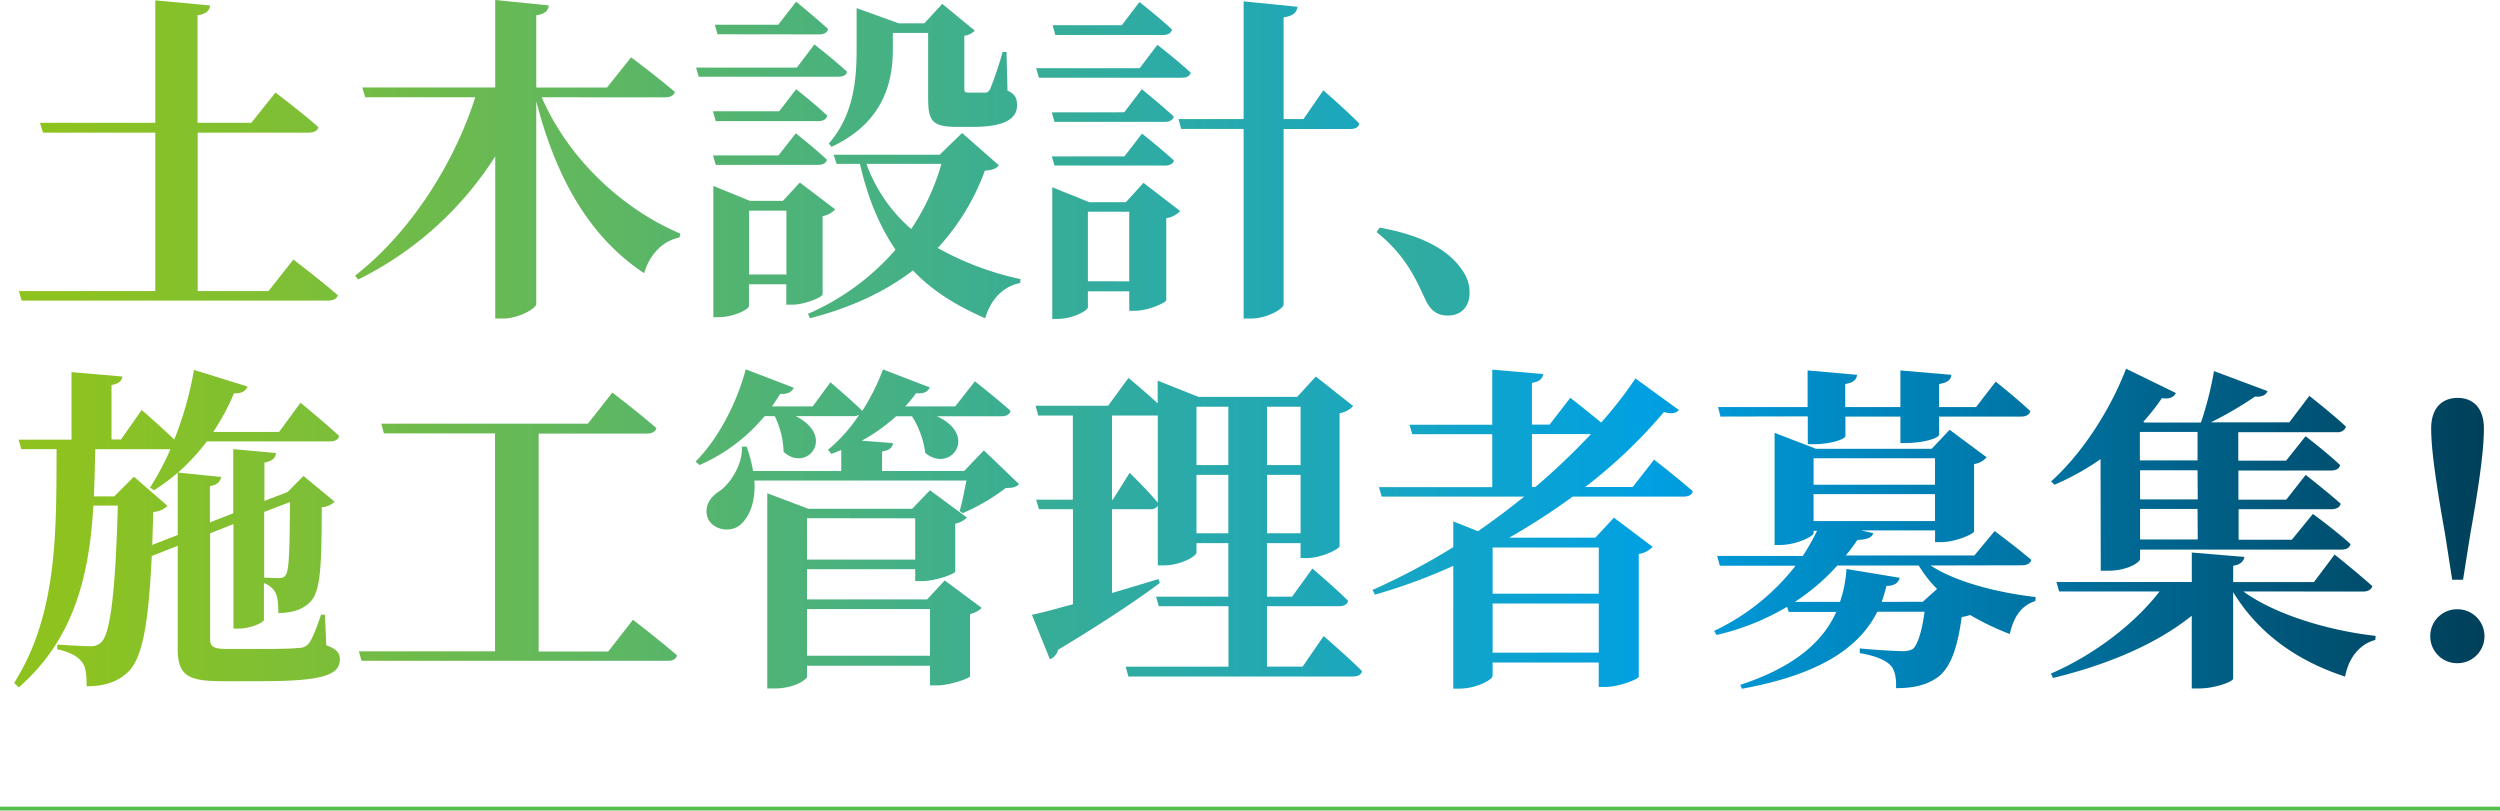
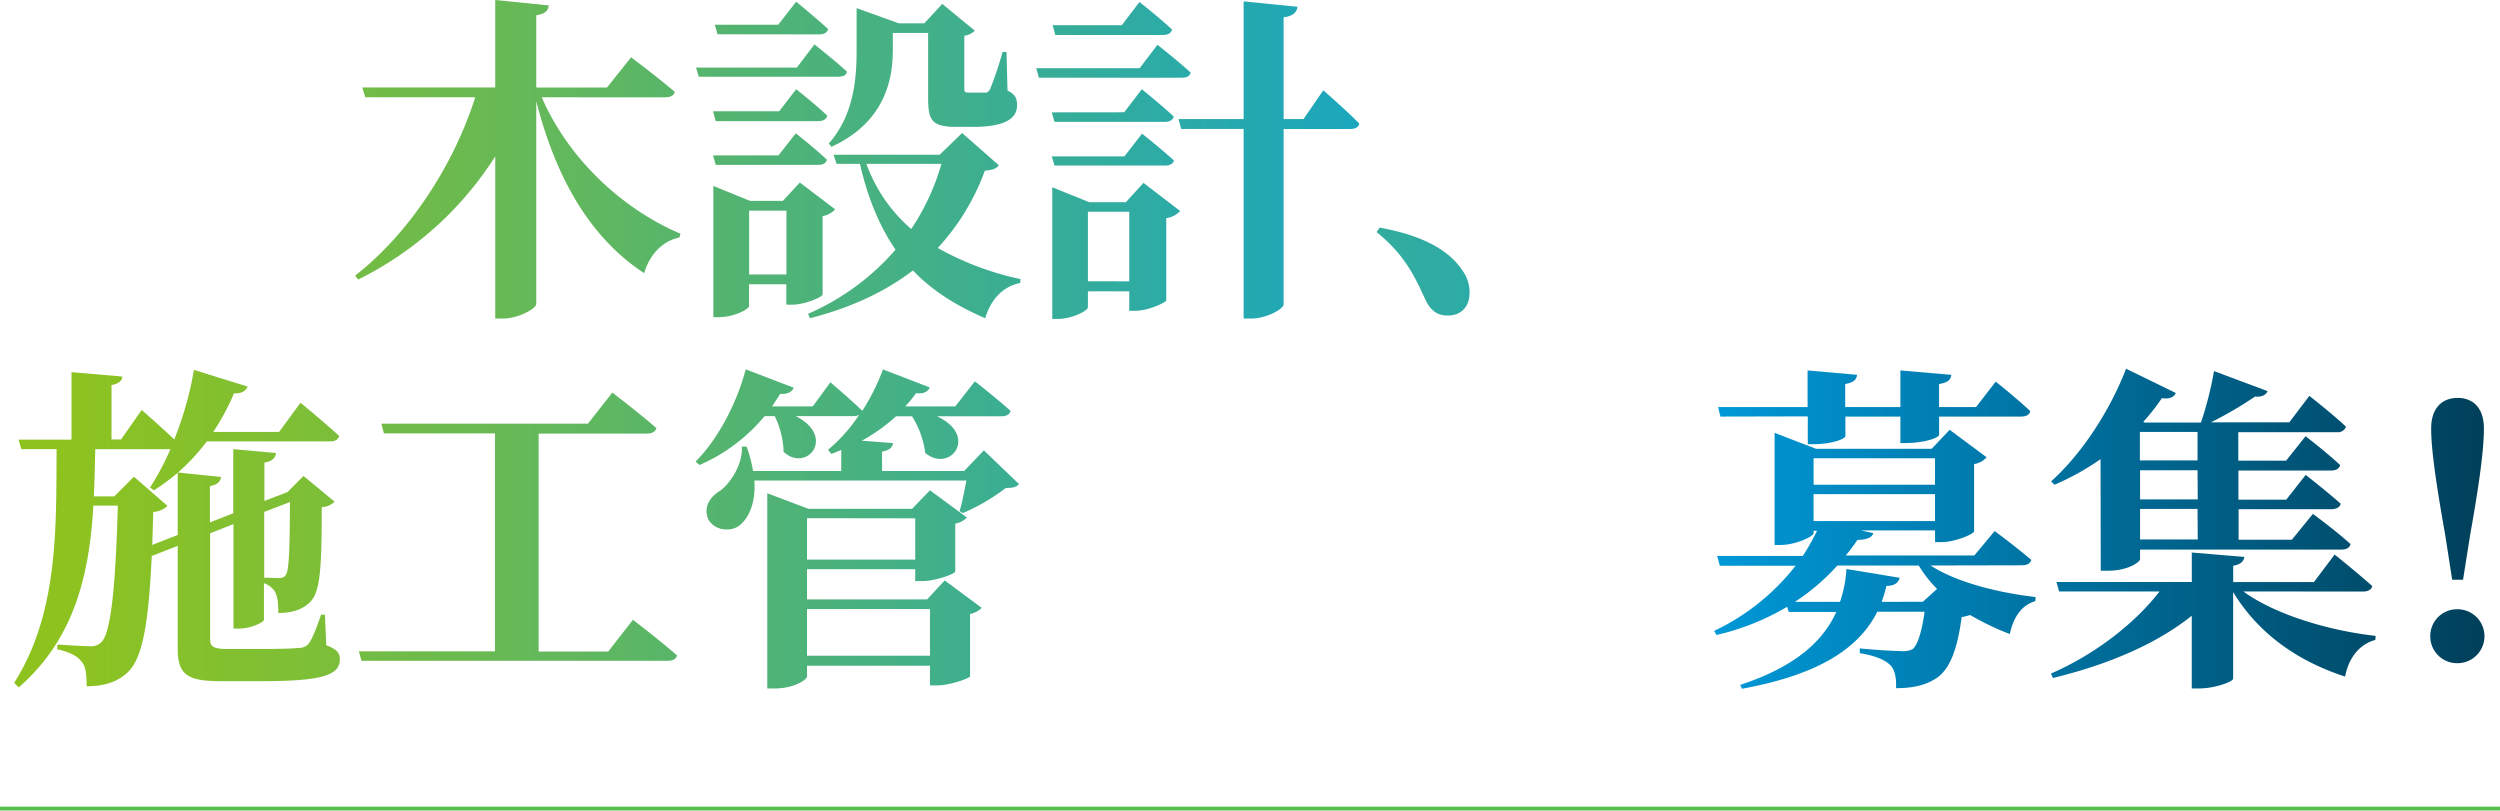
<svg xmlns="http://www.w3.org/2000/svg" xmlns:xlink="http://www.w3.org/1999/xlink" viewBox="0 0 642.5 208.31">
  <defs>
    <style>.cls-1{fill:none;stroke:#54bf4c;stroke-miterlimit:10;}.cls-2{fill:url(#名称未設定グラデーション_15);}.cls-3{fill:url(#名称未設定グラデーション_11);}.cls-4{fill:url(#名称未設定グラデーション_11-2);}.cls-5{fill:url(#名称未設定グラデーション_11-3);}.cls-6{fill:url(#名称未設定グラデーション_13);}.cls-7{fill:url(#名称未設定グラデーション_14);}.cls-8{fill:url(#名称未設定グラデーション_11-4);}.cls-9{fill:url(#名称未設定グラデーション_11-5);}.cls-10{fill:url(#名称未設定グラデーション_11-6);}.cls-11{fill:url(#名称未設定グラデーション_11-7);}.cls-12{fill:url(#名称未設定グラデーション_11-8);}.cls-13{fill:url(#名称未設定グラデーション_11-9);}.cls-14{fill:url(#名称未設定グラデーション_11-10);}</style>
    <linearGradient id="名称未設定グラデーション_15" x1="663.93" y1="38.67" x2="14.85" y2="38.67" gradientUnits="userSpaceOnUse">
      <stop offset="0" stop-color="#003449" />
      <stop offset="0.25" stop-color="#00a0e2" />
      <stop offset="0.57" stop-color="#43b087" />
      <stop offset="1" stop-color="#8ec31f" />
    </linearGradient>
    <linearGradient id="名称未設定グラデーション_11" x1="663.93" y1="40.94" x2="14.85" y2="40.94" gradientUnits="userSpaceOnUse">
      <stop offset="0" stop-color="#003449" />
      <stop offset="0.37" stop-color="#00a0e2" />
      <stop offset="0.66" stop-color="#43b087" />
      <stop offset="1" stop-color="#8ec31f" />
    </linearGradient>
    <linearGradient id="名称未設定グラデーション_11-2" x1="663.93" y1="41.11" x2="14.85" y2="41.11" xlink:href="#名称未設定グラデーション_11" />
    <linearGradient id="名称未設定グラデーション_11-3" x1="663.93" y1="41.11" x2="14.85" y2="41.11" xlink:href="#名称未設定グラデーション_11" />
    <linearGradient id="名称未設定グラデーション_13" x1="663.93" y1="69.79" x2="14.85" y2="69.79" gradientUnits="userSpaceOnUse">
      <stop offset="0" stop-color="#003449" />
      <stop offset="0.19" stop-color="#00a0e2" />
      <stop offset="0.57" stop-color="#43b087" />
      <stop offset="1" stop-color="#8ec31f" />
    </linearGradient>
    <linearGradient id="名称未設定グラデーション_14" x1="663.93" y1="135.92" x2="14.85" y2="135.92" gradientUnits="userSpaceOnUse">
      <stop offset="0" stop-color="#003449" />
      <stop offset="0.14" stop-color="#00a0e2" />
      <stop offset="0.56" stop-color="#43b087" />
      <stop offset="1" stop-color="#8ec31f" />
    </linearGradient>
    <linearGradient id="名称未設定グラデーション_11-4" x1="663.93" y1="135.35" x2="14.85" y2="135.35" xlink:href="#名称未設定グラデーション_11" />
    <linearGradient id="名称未設定グラデーション_11-5" x1="663.93" y1="135.92" x2="14.85" y2="135.92" xlink:href="#名称未設定グラデーション_11" />
    <linearGradient id="名称未設定グラデーション_11-6" x1="663.93" y1="135.31" x2="14.85" y2="135.31" xlink:href="#名称未設定グラデーション_11" />
    <linearGradient id="名称未設定グラデーション_11-7" x1="663.93" y1="136" x2="14.85" y2="136" xlink:href="#名称未設定グラデーション_11" />
    <linearGradient id="名称未設定グラデーション_11-8" x1="663.93" y1="136.09" x2="14.85" y2="136.09" xlink:href="#名称未設定グラデーション_11" />
    <linearGradient id="名称未設定グラデーション_11-9" x1="663.93" y1="135.87" x2="14.85" y2="135.87" xlink:href="#名称未設定グラデーション_11" />
    <linearGradient id="名称未設定グラデーション_11-10" x1="663.93" y1="136.35" x2="14.85" y2="136.35" xlink:href="#名称未設定グラデーション_11" />
  </defs>
  <title>Asset 3</title>
  <g id="Layer_2" data-name="Layer 2">
    <g id="レイヤー_3" data-name="レイヤー 3">
      <line class="cls-1" y1="207.81" x2="642.5" y2="207.81" />
-       <path class="cls-2" d="M75.4,66.7s7.06,5.4,11.42,9.15c-.26,1-1.22,1.4-2.53,1.4H5.56l-.7-2.44H39.91V34.09H11.05l-.78-2.53H39.91V.09L54,1.4c-.18,1.3-.88,2.17-3.23,2.52V31.56H64.58l6.2-7.76s7,5.23,11.07,8.9c-.26.95-1.22,1.39-2.53,1.39H50.81V74.81H69Z" />
      <path class="cls-3" d="M139.22,25c7.23,16.57,21.53,29.12,35.66,35.05l-.27,1c-4.09.79-7.58,4.1-9.06,9.16C152,61.29,143.05,46.47,137.82,26V78.12c0,1.13-4.53,3.75-8.54,3.75h-2V40.19A87.82,87.82,0,0,1,92.05,71.84l-.79-1C105.74,59.55,116.9,41.59,122.13,25H93.88l-.79-2.53h34.18V0l13.78,1.4c-.18,1.22-.79,2.17-3.23,2.52V22.49H156l6.19-7.76s7,5.24,11.24,8.9c-.26,1-1.3,1.39-2.52,1.39Z" />
      <path class="cls-4" d="M209.31,11.42s5.23,4.1,8.37,7c-.17,1-1.13,1.3-2.35,1.3H179.58l-.7-2.35h25.9ZM200.25,28.6l4.36-5.67s5,3.92,8,6.8c-.26,1-1.14,1.4-2.36,1.4H183.94l-.7-2.53ZM183.94,42.37l-.7-2.44h16.83l4.45-5.66s5,3.92,8,6.8c-.26.87-1,1.3-2.27,1.3Zm27.47,33.31c-.09.7-4.62,2.62-7.76,2.62h-1.57V73.06h-9.59v5.58c0,.88-4,2.88-7.85,2.88h-1.31V47.78l9.42,3.84h8.46l4.35-4.71,9.07,6.89a5.61,5.61,0,0,1-3.22,1.74Zm-27-66.87-.7-2.45H200L204.61.44s5,4.09,8.19,7c-.17,1-1.13,1.4-2.27,1.4Zm17.7,61.73V54.14h-9.59v16.4Zm54.58-28.08c-.61.87-1.49,1.22-3.58,1.4A58.81,58.81,0,0,1,241,63.73a75.68,75.68,0,0,0,21.28,8l-.09,1c-4.36.87-7.5,4.09-9,9.06-7.41-3.22-13.6-7.06-18.57-12.29C227.71,74.81,219,79,208.18,81.78l-.52-1.13a62.88,62.88,0,0,0,22.49-16.48c-4-5.84-7.06-13-9.15-22.06h-6l-.78-2.35h27.29l5.75-5.58ZM213,36.88c6.53-7.41,7.15-16.83,7.15-24.15V2.09L231,6h6.54l4.62-5,8.37,6.88a4.78,4.78,0,0,1-2.7,1.31V22.67c0,1,.18,1.13,1.22,1.13h4c.7,0,.87-.08,1.4-.87a93,93,0,0,0,3.22-9.59h1l.26,9.94c2.1,1,2.45,2.09,2.45,3.84,0,3.48-3.41,5.49-11.25,5.49h-4.27c-6.63,0-7.33-1.83-7.33-7.67V8.46h-9.07v4.27c0,7-1.57,18.48-15.78,25Zm9.67,5.23a40,40,0,0,0,11.51,16.74,58.33,58.33,0,0,0,7.76-16.74Z" />
      <path class="cls-5" d="M297.46,11.51s5.32,4.18,8.54,7.15c-.26,1-1.13,1.31-2.35,1.31H267l-.7-2.45h26.6Zm-8.54,17.35,4.53-5.93s5.06,4.1,8.19,7c-.17.95-1.13,1.39-2.26,1.39H271l-.69-2.44ZM271,42.55l-.69-2.36h18.66l4.53-5.84s5.06,4,8.19,6.89c-.17.87-1.13,1.31-2.26,1.31ZM293.88,47l9.42,7.24a6.17,6.17,0,0,1-3.57,1.83v21.1c-.09.61-4.71,2.7-7.94,2.7h-1.57v-5H279.59v4.1c0,.87-4,3-7.85,3h-1.31V48.13l9.5,3.83h9.42ZM271.22,9l-.7-2.53H288.3L292.84.52s5.23,4.1,8.37,7.07C301,8.54,300.08,9,298.85,9Zm19,63.3V54.41H279.59V72.28Zm49.87-49.09s5.93,5.15,9.25,8.55c-.18,1-1.14,1.39-2.36,1.39H329.89V78.21c0,1.22-4.44,3.66-8.37,3.66h-1.91V33.13H303.56l-.69-2.53h16.74V.35l13.86,1.39c-.26,1.4-1,2.36-3.58,2.71V30.6H335Z" />
      <path class="cls-6" d="M354.57,58.5c11.68,2.1,18,6.11,21.27,11a9.54,9.54,0,0,1,1.83,5.84c0,3.49-2.18,5.76-5.58,5.76-2.53,0-4.36-1.14-5.67-3.93-2.35-4.88-4.79-11.25-12.64-17.52Z" />
      <path class="cls-7" d="M83.85,165.82c2.62,1,3.49,1.92,3.49,3.58,0,3.92-3.84,5.66-20,5.66H56.83c-8.72,0-11.16-1.65-11.16-8.37V140.28L39,142.89c-.87,18.66-2.61,26.51-6.19,29.91-2.7,2.53-6.19,3.57-10.55,3.57,0-2.87-.17-5.14-1.31-6.36-1.13-1.48-3.31-2.53-6.27-3.14l.08-1.22c2.53.17,6.72.43,8.37.43a3.74,3.74,0,0,0,2.88-1c2.35-2.18,3.66-12.91,4.27-35.14H24c-1.05,17.7-4.8,34.18-19.19,46.73L3.64,175.5c11.25-17.79,10.81-39.06,10.9-60.07H5.47L4.77,113H18.38V95.64l13.07,1.13c-.08,1-.78,1.83-2.79,2.18v14H31.1l5.32-7.59s4.8,4.19,8.37,7.59a88.77,88.77,0,0,0,5.06-17.88l13.78,4.27c-.44,1.14-1.57,1.84-3.49,1.75A61.8,61.8,0,0,1,54.82,111H71.73l5.5-7.5s6.27,5.15,9.94,8.55c-.26,1-1.14,1.39-2.44,1.39H53.16a53.87,53.87,0,0,1-7.41,8l11.08,1.14c-.18,1.13-.88,2-2.88,2.35v9.33l6-2.35V115.43l11,1c-.17,1.22-.87,2.1-3,2.45v9.85l5.23-2,.7-.26L78,122.32l8,6.62a5.09,5.09,0,0,1-3.31,1.4c0,17.52-.52,22.4-3.49,24.85-1.83,1.57-4.36,2.35-7.67,2.35,0-2.44-.17-4.45-1-5.67a5.49,5.49,0,0,0-2.7-2v9.41c0,.7-3.49,2.27-6.45,2.27H60V134.7l-6,2.35v27.29c0,1.74.78,2.44,4.27,2.44h9.85c3.84,0,7.15-.09,8.55-.26a3.31,3.31,0,0,0,2.44-.87c1-1,2.18-4.1,3.4-7.67h1ZM45.67,137.49v-16A49.79,49.79,0,0,1,39.56,126l-1-.7a68,68,0,0,0,5.23-9.85H24.48c-.09,4.1-.18,8.11-.35,12.12h5.23l5.06-5.06,8.63,7.5a5.71,5.71,0,0,1-3.66,1.57c-.09,3.05-.18,5.84-.26,8.46Zm22.23-5.93v16.91c1.22,0,2.7.09,3.57.09,1,0,1.57-.17,1.83-.61,1-1,1.14-5.84,1.22-18.92Z" />
      <path class="cls-8" d="M162.67,159.28s7.06,5.41,11.33,9.16c-.26,1-1.13,1.39-2.52,1.39H92.92l-.7-2.44h35v-56H98.67L98,108.89h53.09l6.28-8s7.06,5.4,11.34,9.15c-.27,1-1.31,1.4-2.53,1.4H138.43v56h17.88Z" />
      <path class="cls-9" d="M261.89,124.41c-.7.78-1.57,1-3.4,1a50.87,50.87,0,0,1-11.07,6.46l-.79-.53c.61-2.09,1.22-5.23,1.74-7.84H193.88c.35,5.4-1.22,9.24-3.57,11.33s-6.89,1.57-8.37-1.57c-1.14-3,.52-5.58,3.14-7.15,2.61-1.92,5.84-6.71,5.58-11.33h1.22a33.84,33.84,0,0,1,1.65,6.27H216.2v-5.4c-.87.35-1.66.7-2.53,1l-.87-1.05a40.83,40.83,0,0,0,8-9,2.81,2.81,0,0,1-1.57.35H204.52c10.46,5.32,2.79,14.65-3.14,9.16a22.15,22.15,0,0,0-2.27-9.16H196.5a45,45,0,0,1-16.74,12.56l-1-.88c5.23-5.23,10.29-14,12.9-23.71L204,99.65c-.44,1-1.57,1.74-3.49,1.57-.7,1.13-1.4,2.18-2.09,3.22h10.46l4.53-6.19s5.15,4.36,8.2,7.33a55.67,55.67,0,0,0,5.32-10.64l12,4.62c-.35,1-1.48,1.74-3.49,1.48a35.12,35.12,0,0,1-2.79,3.4H245.5L250.55,98s5.67,4.45,9.16,7.59c-.26,1-1.13,1.39-2.36,1.39H240.79c10.81,5,3.4,14.74-3,9.42a23.22,23.22,0,0,0-3.4-9.42h-4.1a45.55,45.55,0,0,1-8.81,6.28l8,.61c-.08,1-.69,1.83-2.79,2.18v5h21.1l5.06-5.31Zm-19.1,24.76,9.51,7.06a5.91,5.91,0,0,1-3,1.57v16c-.08.52-5.23,2.35-8.45,2.35H239v-5.06H207.4v2.79c0,.7-3.14,3.06-8.37,3.06h-1.84V126.76l10.55,4h26.68L239,126l9.5,7a5.5,5.5,0,0,1-3,1.57V146.9c-.09.61-5.15,2.44-8.46,2.44h-1.83v-3.05H207.4v7.76h30.86Zm-35.39-16v10.64h27.81V133.21ZM239,168.53v-12H207.4v12Z" />
-       <path class="cls-10" d="M340.18,163.47s6.28,5.4,9.85,9c-.17,1-1.13,1.39-2.35,1.39H290l-.7-2.52h26.42V155.8H297.81l-.7-2.45h18.57V139.58h-8.19V142c0,1-4.19,3.31-8.37,3.31h-1.57V130a2.12,2.12,0,0,1-2,.87h-9.76V152.4c3.83-1.14,7.93-2.36,11.94-3.58l.35,1c-5.49,4.1-14.12,9.94-26.16,17.18a3.5,3.5,0,0,1-2.09,2.44L265.2,158c2.27-.44,6-1.49,10.55-2.71V130.86H267l-.7-2.44h9.42V106.8h-8.89l-.7-2.53h18.66l5.23-7.15s4.18,3.49,7.5,6.54V97.82L308,102h25.37l4.8-5.23,9.59,7.58a5.93,5.93,0,0,1-3.49,1.84v34.17c-.09.79-4.8,3.06-8.37,3.06h-1.66v-3.84h-8.63v13.77h6.45l5.23-7.23s5.76,4.88,9.16,8.28c-.17,1-1.13,1.4-2.44,1.4h-18.4v15.52h9.16Zm-49.87-41.94s4.71,4.53,7.24,7.67V106.8H285.78v21.62H286Zm17.18-17v15h8.19v-15Zm8.19,32.52v-15h-8.19v15Zm9.94-32.52v15h8.63v-15Zm8.63,32.52v-15h-8.63v15Z" />
-       <path class="cls-11" d="M425.1,118.13s6.19,4.8,9.94,8.11c-.26,1-1.13,1.39-2.44,1.39H404.18a173.34,173.34,0,0,1-16.31,10.55H410l4.79-5.14,9.94,7.5a6.17,6.17,0,0,1-3.57,1.83v31.56c-.09.61-5.15,2.62-8.63,2.62h-1.66v-6.28H383.6v3.4c0,1.05-4.27,3.31-8.54,3.31h-1.57V145.42a144.44,144.44,0,0,1-20.14,7.41l-.61-1.22a170.58,170.58,0,0,0,20.75-11V134l6.36,2.53c4.1-2.88,8.11-5.84,11.86-8.9H355.09l-.7-2.44h29.12v-13.6H362.94l-.7-2.44h21.27V95l13.08,1.13c-.17,1.13-.78,1.92-2.88,2.27v10.72h4.54l5.32-6.89s4.36,3.4,7.93,6.37a106.1,106.1,0,0,0,8.81-11.34l11.16,8.11c-.7.79-1.75,1.13-3.84.52a130.33,130.33,0,0,1-20.23,19.27h12.21Zm-41.5,22.58v11.86h27.29V140.71Zm27.29,27V155.1H383.6v12.64Zm-17.18-42.55h.88a176.71,176.71,0,0,0,14.29-13.6H393.71Z" />
      <path class="cls-12" d="M496.16,145.33c6.8,4.45,17.87,7.07,27,8.11l-.09,1.05c-3.4,1-5.58,3.92-6.54,8.46a69.36,69.36,0,0,1-10.2-4.89,15.83,15.83,0,0,1-2.18.53c-1.13,8.45-3.14,13.86-7,16-2.36,1.48-5.5,2.27-9.86,2.27.09-2.53-.26-4.8-1.57-6-1.39-1.4-4.27-2.44-7.76-3v-1.22c3.4.35,9.16.7,10.81.7a5.45,5.45,0,0,0,2.8-.53c1.22-1,2.35-4.44,3.05-9.59H482.47c-4.45,8.81-14,16-34.79,19.79l-.43-1c14.29-4.71,21.36-11.34,24.67-18.75H459.71l-.43-1.31a63.43,63.43,0,0,1-18.14,7.24l-.61-1.05a57.86,57.86,0,0,0,20.93-16.74H442l-.69-2.52h22a54.87,54.87,0,0,0,3.66-6.46h-.87V137c0,.87-4.54,3.06-8.63,3.06h-1.4V111.24l10.64,4.1h29.73l4.62-4.88,9.5,7.06a5.22,5.22,0,0,1-3.22,1.74v17.27c0,.7-4.88,2.79-8.37,2.79h-1.66v-3h-19l3.13.7c-.34,1-1.3,1.66-4.09,1.74a43.81,43.81,0,0,1-3,4h33.05l5.23-6.28s5.75,4.27,9.41,7.41c-.26,1-1.22,1.39-2.44,1.39Zm-54-38.27-.61-2.44h23V95.2l12.73,1.13c-.18,1.22-.88,2-3.06,2.36v5.93H488.4V95.2l13.08,1.13c-.09,1.22-.87,2-3.14,2.36v5.93h9.5l5.06-6.54s5.58,4.44,8.89,7.58c-.26,1-1.13,1.4-2.44,1.4h-21v4.62c0,.87-3.66,2.09-8.28,2.18H488.4v-6.8H474.27v5c0,.79-3.74,2.1-8.19,2.1H464.6v-7.15Zm52,47.6,3.67-3.31a30.88,30.88,0,0,1-4.71-6H472.18a54.51,54.51,0,0,1-10.9,9.33h11.6a31.8,31.8,0,0,0,1.66-8.45l13.68,2.26c-.34,1.31-1.39,2.09-3.4,2.09-.34,1.4-.78,2.79-1.22,4.1Zm-28.07-36.88v6.8h31.21v-6.8Zm0,16.13h31.21V127H466.08Z" />
      <path class="cls-13" d="M539.84,118A65.79,65.79,0,0,1,528,124.58l-.87-.87c7.15-6.36,14.73-17.18,19.27-28.95L559.19,101c-.43,1-1.57,1.66-3.57,1.31a57.29,57.29,0,0,1-4.8,6.11l.35.17h14.48A89.07,89.07,0,0,0,569,95.37l13.77,5.15c-.43,1-1.48,1.57-3.22,1.39a96.82,96.82,0,0,1-11.34,6.63h20.14l5.15-6.8s5.93,4.62,9.42,7.93a2.21,2.21,0,0,1-2.36,1.4H575.24v7.32h12.29l5-6.28s5.58,4.28,8.89,7.42c-.26,1-1.13,1.39-2.35,1.39h-23.8v7.5h12.29l5-6.37s5.58,4.36,9,7.41c-.26,1-1.22,1.4-2.44,1.4h-23.8v7.85h13.68l5.41-6.63s6.1,4.45,9.68,7.76c-.26,1-1.13,1.4-2.36,1.4H550v2.44c0,.78-3.14,3-8.28,3h-1.83Zm36.7,34c8.2,6,22.15,10.11,34,11.42l-.09,1.05c-3.84,1-6.8,4.35-7.76,9.41-12.82-4.18-22.49-11.42-28.77-21.71v22.23c0,.79-4.71,2.53-8.72,2.53h-1.92V158.24c-9,7.23-21.45,12.55-35.66,16l-.52-1.13c11.59-5.06,21.71-13.08,27.9-21.1H529.2l-.7-2.44h34.79V142l13.52,1.13c-.18,1-.79,1.92-2.88,2.27v4.19h20.75l5.32-7.07s6,4.8,9.68,8.11c-.27,1-1.22,1.4-2.45,1.4Zm-26.59-41v7.32h14.82v-7.32Zm14.82,9.85H550v7.5h14.82Zm0,9.94H550v7.85h14.82Z" />
      <path class="cls-14" d="M624.58,163.47a6.87,6.87,0,0,1,7-6.89,6.93,6.93,0,1,1,0,13.86A6.88,6.88,0,0,1,624.58,163.47Zm13.78-53.36c0,4.36-.7,11.51-3.49,27.12L633,149h-2.79l-1.83-11.77c-2.79-15.61-3.57-22.76-3.57-27.12,0-5.32,2.87-7.85,6.8-7.85S638.36,104.79,638.36,110.11Z" />
    </g>
  </g>
</svg>